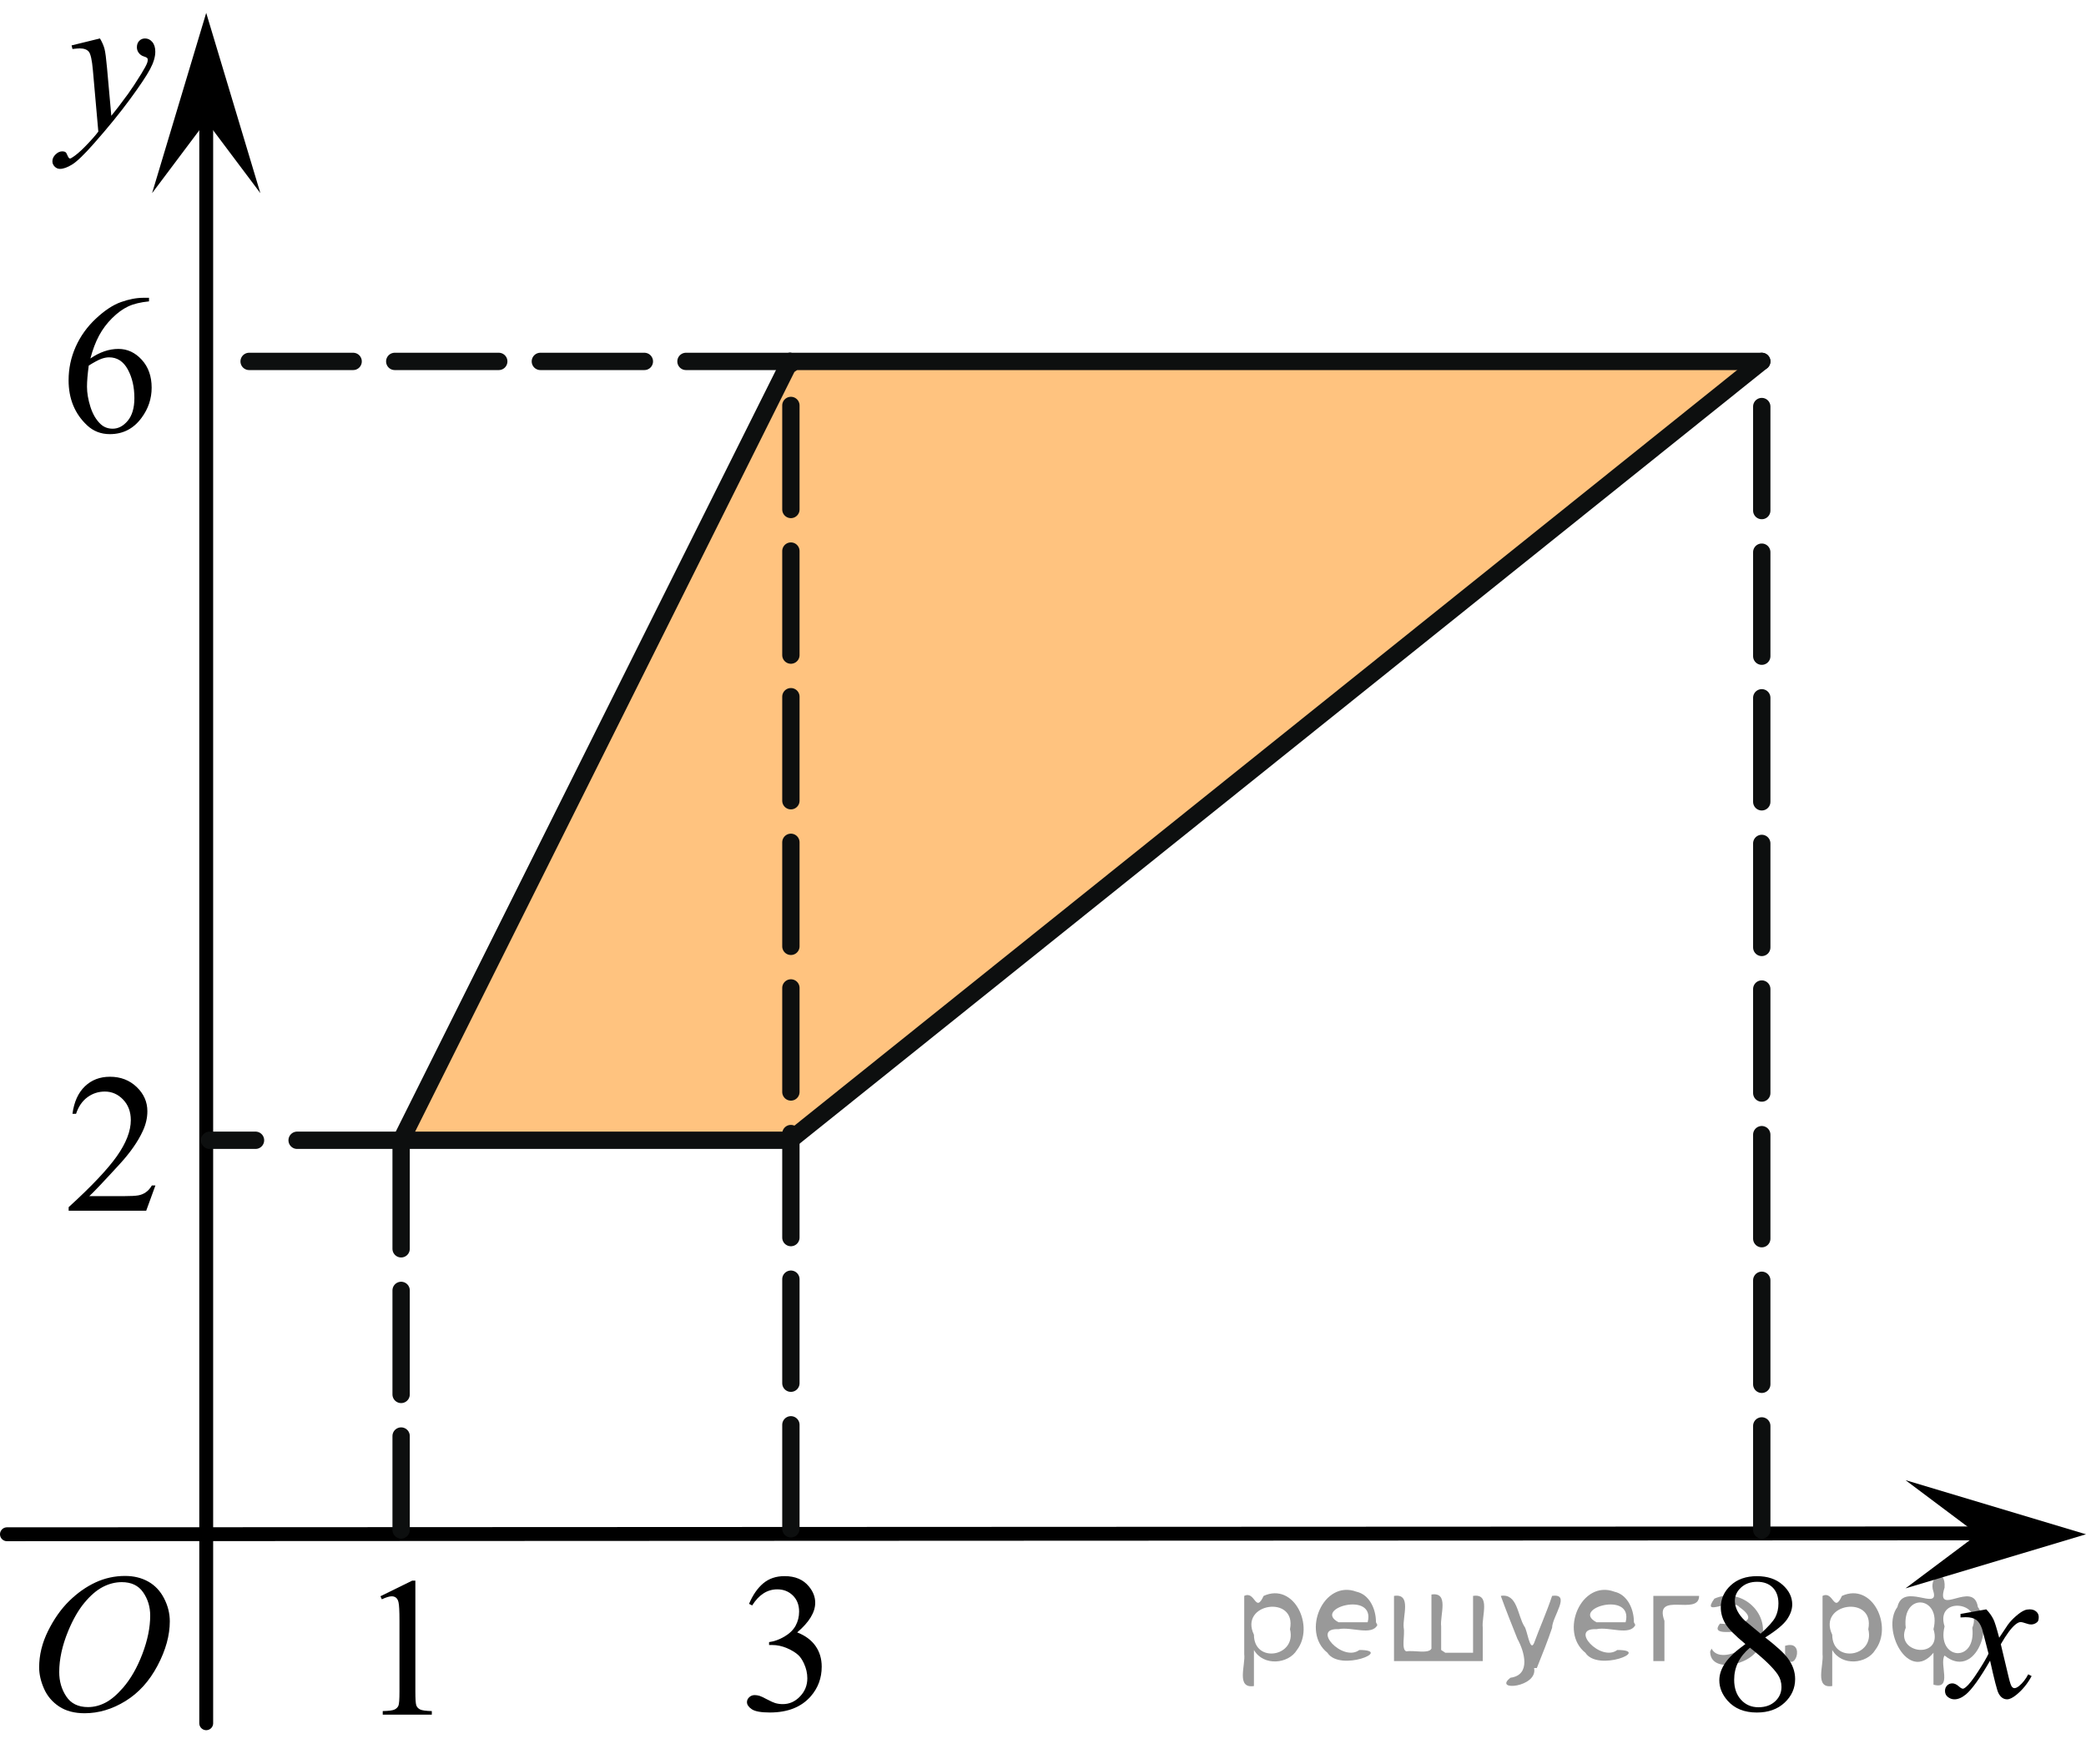
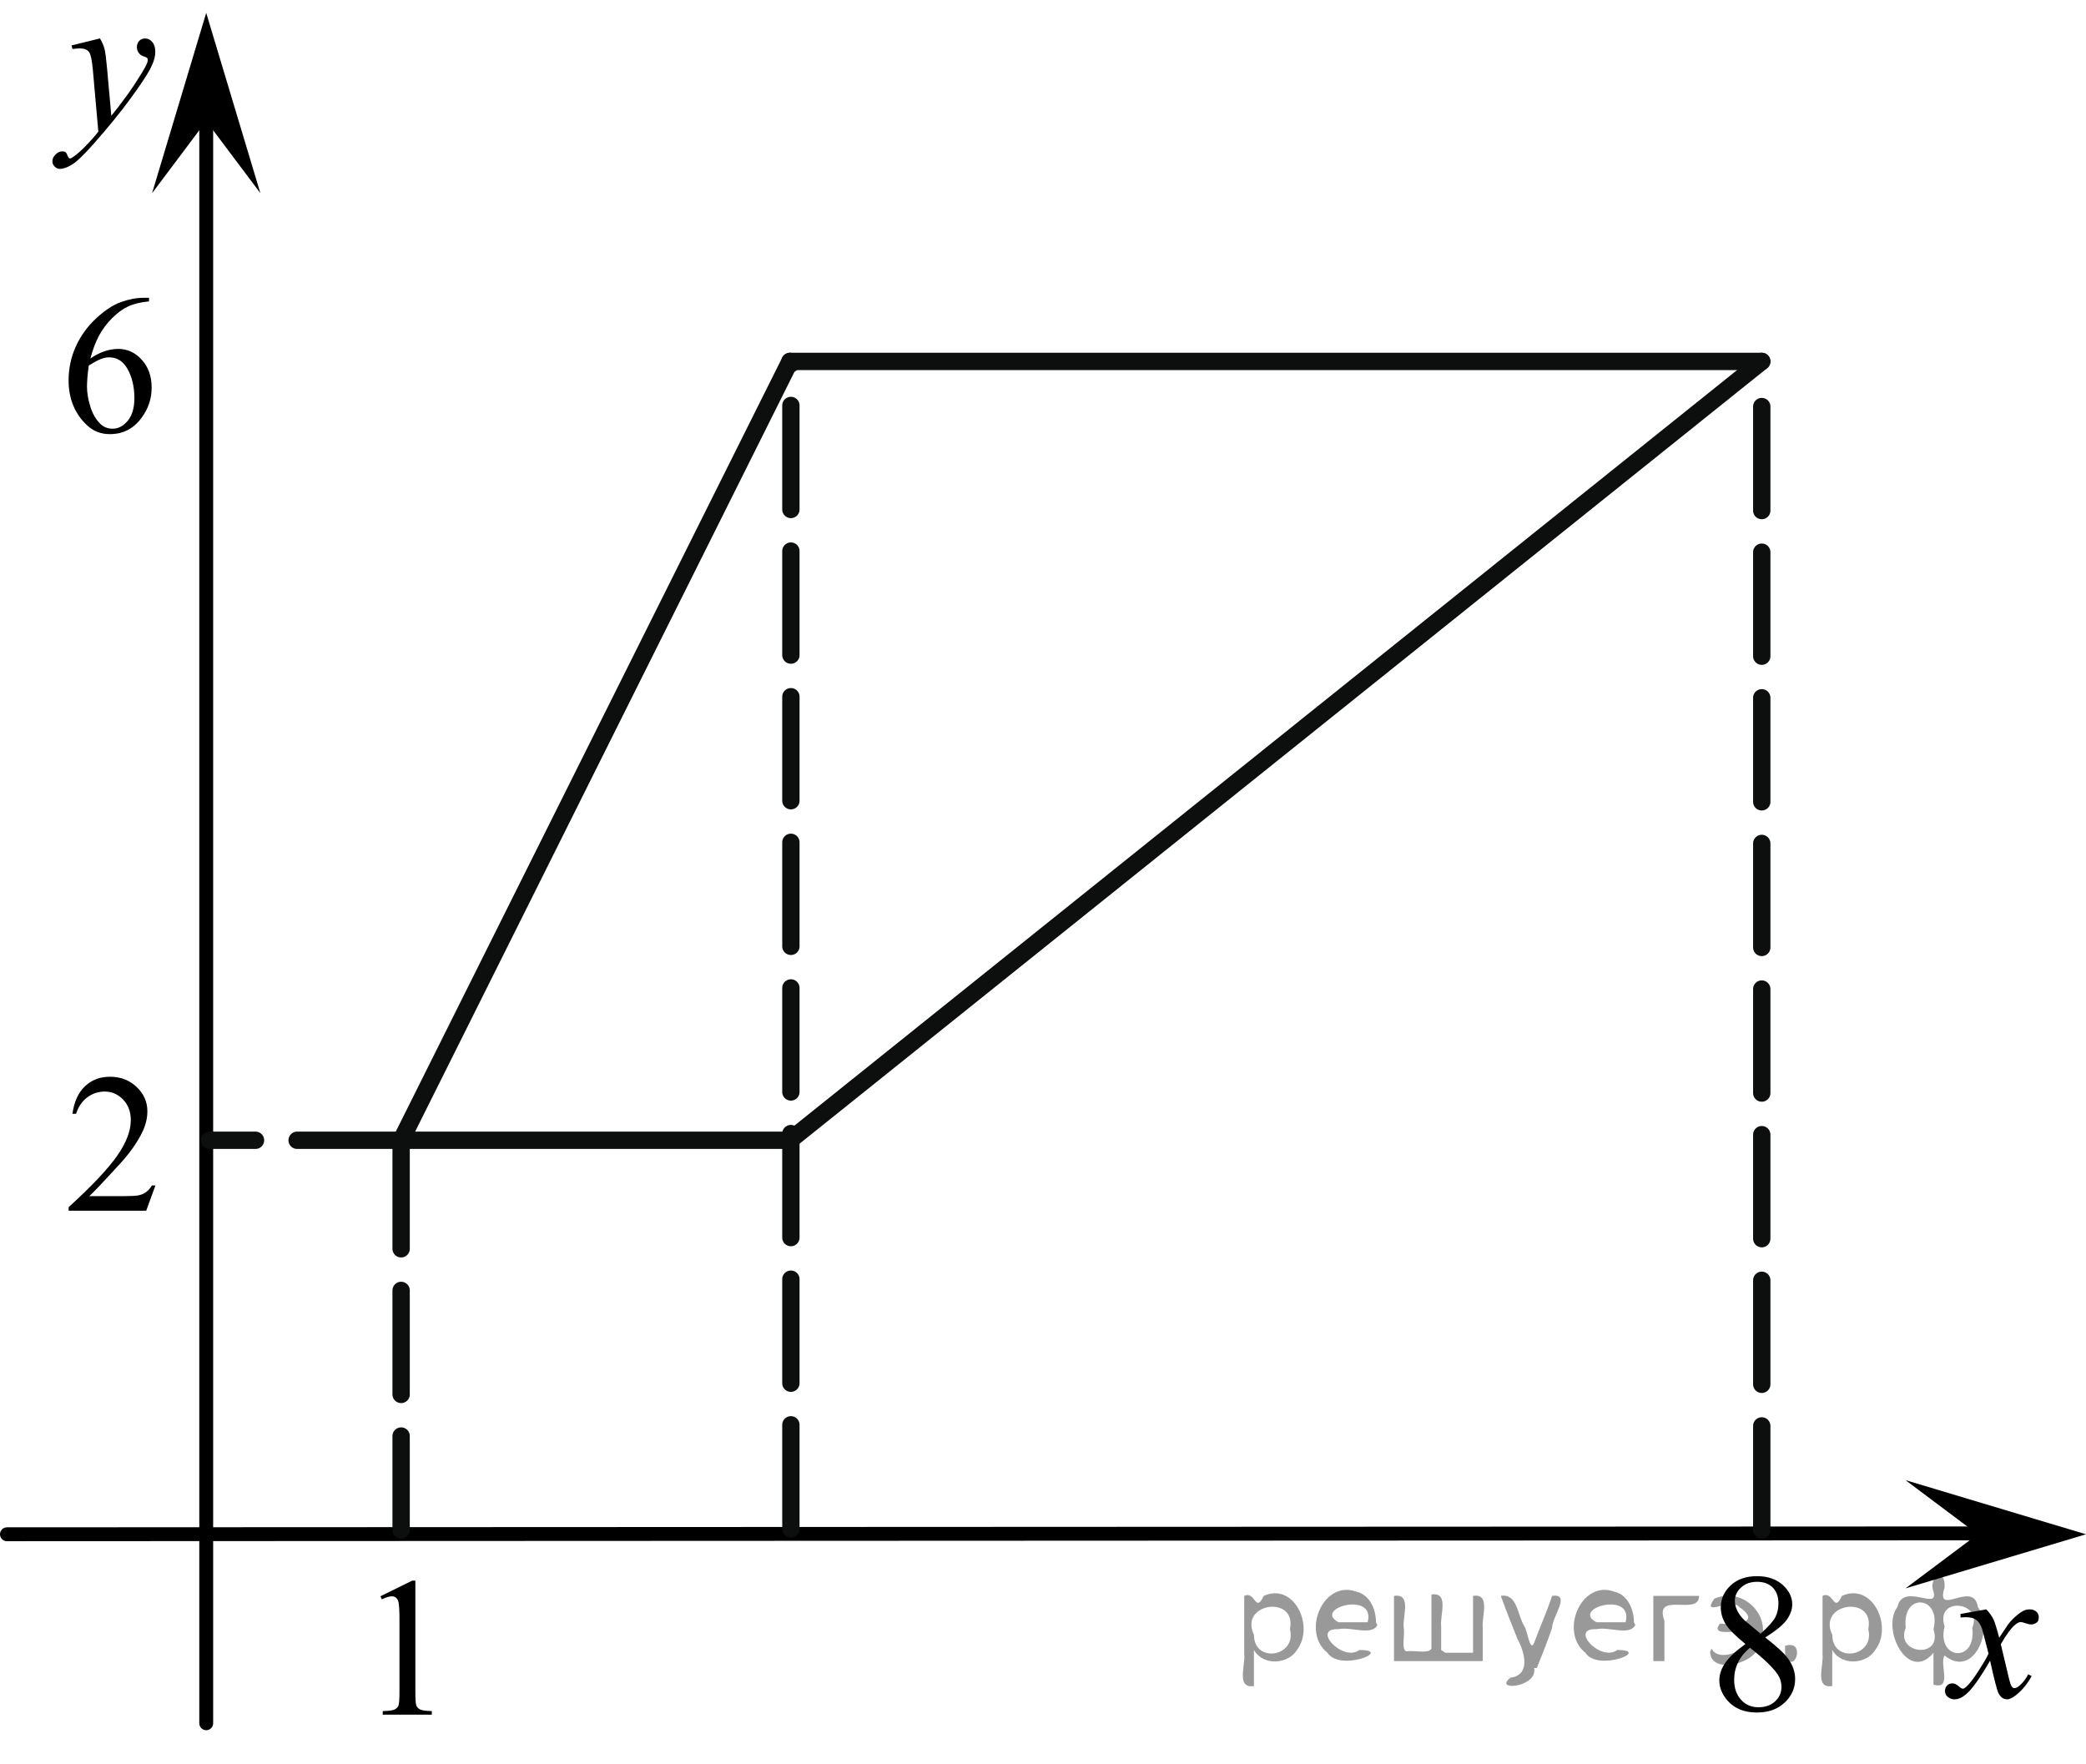
<svg xmlns="http://www.w3.org/2000/svg" xmlns:xlink="http://www.w3.org/1999/xlink" version="1.1" id="Слой_1" x="0px" y="0px" width="150.416px" height="127.214px" viewBox="56.182 3.829 150.416 127.214" enable-background="new 56.182 3.829 150.416 127.214" xml:space="preserve">
  <g>
    <g>
      <defs>
        <rect id="SVGID_1_" x="193.879" y="117.092" width="11.71" height="13" />
      </defs>
      <clipPath id="SVGID_2_">
        <use xlink:href="#SVGID_1_" overflow="visible" />
      </clipPath>
      <g clip-path="url(#SVGID_2_)">
        <path d="M199.409,119.87c0.229,0.241,0.4,0.483,0.518,0.728c0.084,0.166,0.222,0.606,0.412,1.318l0.615-0.922     c0.162-0.223,0.36-0.436,0.595-0.639c0.231-0.203,0.438-0.342,0.614-0.416c0.111-0.047,0.234-0.069,0.37-0.069     c0.2,0,0.359,0.054,0.479,0.161c0.119,0.105,0.178,0.236,0.178,0.391c0,0.178-0.034,0.298-0.104,0.363     c-0.131,0.115-0.279,0.175-0.447,0.175c-0.098,0-0.203-0.021-0.314-0.063c-0.219-0.073-0.365-0.11-0.439-0.11     c-0.111,0-0.244,0.065-0.398,0.194c-0.289,0.242-0.634,0.711-1.033,1.403l0.572,2.402c0.088,0.366,0.163,0.588,0.225,0.659     c0.061,0.072,0.121,0.107,0.182,0.107c0.098,0,0.212-0.053,0.343-0.16c0.256-0.213,0.476-0.492,0.656-0.838l0.245,0.127     c-0.294,0.549-0.667,1.004-1.118,1.367c-0.257,0.205-0.474,0.309-0.65,0.309c-0.261,0-0.468-0.147-0.621-0.44     c-0.099-0.183-0.302-0.964-0.607-2.347c-0.729,1.263-1.31,2.074-1.748,2.438c-0.284,0.232-0.559,0.35-0.824,0.35     c-0.187,0-0.355-0.067-0.511-0.202c-0.111-0.104-0.167-0.239-0.167-0.412c0-0.153,0.051-0.281,0.153-0.384     c0.102-0.104,0.229-0.153,0.378-0.153c0.147,0,0.308,0.073,0.475,0.224c0.121,0.106,0.215,0.16,0.28,0.16     c0.056,0,0.128-0.037,0.216-0.111c0.22-0.177,0.518-0.559,0.895-1.146c0.379-0.586,0.625-1.01,0.741-1.271     c-0.289-1.131-0.444-1.729-0.468-1.795c-0.107-0.304-0.247-0.518-0.42-0.644c-0.172-0.125-0.426-0.188-0.762-0.188     c-0.107,0-0.23,0.006-0.37,0.016v-0.252L199.409,119.87z" />
      </g>
    </g>
  </g>
  <line fill="none" stroke="#000000" stroke-linecap="round" stroke-linejoin="round" stroke-miterlimit="8" x1="56.682" y1="114.455" x2="200.091" y2="114.391" />
  <line fill="none" stroke="#000000" stroke-linecap="round" stroke-linejoin="round" stroke-miterlimit="8" x1="71.052" y1="128.082" x2="71.052" y2="11.629" />
  <g>
    <g>
      <defs>
        <rect id="SVGID_3_" x="57.403" y="3.829" width="13.012" height="15.6" />
      </defs>
      <clipPath id="SVGID_4_">
        <use xlink:href="#SVGID_3_" overflow="visible" />
      </clipPath>
      <g clip-path="url(#SVGID_4_)">
        <path d="M63.39,6.601c0.158,0.27,0.269,0.522,0.329,0.757c0.061,0.235,0.12,0.697,0.182,1.386l0.308,3.435     c0.279-0.335,0.686-0.866,1.216-1.592c0.257-0.354,0.573-0.835,0.95-1.445c0.229-0.373,0.368-0.633,0.42-0.782     c0.027-0.074,0.042-0.151,0.042-0.23c0-0.051-0.017-0.093-0.049-0.125c-0.033-0.033-0.118-0.071-0.256-0.115     c-0.137-0.044-0.251-0.126-0.342-0.245s-0.137-0.255-0.137-0.408c0-0.191,0.056-0.345,0.168-0.461     c0.11-0.116,0.252-0.174,0.419-0.174c0.205,0,0.38,0.085,0.523,0.254c0.146,0.17,0.217,0.404,0.217,0.702     c0,0.368-0.126,0.788-0.378,1.26c-0.251,0.472-0.734,1.197-1.453,2.175c-0.718,0.978-1.587,2.043-2.606,3.198     c-0.703,0.796-1.226,1.297-1.565,1.504s-0.631,0.311-0.873,0.311c-0.145,0-0.271-0.055-0.381-0.164     c-0.108-0.11-0.164-0.236-0.164-0.381c0-0.182,0.075-0.347,0.228-0.496c0.151-0.149,0.314-0.224,0.493-0.224     c0.093,0,0.17,0.021,0.229,0.063c0.037,0.023,0.078,0.089,0.122,0.199c0.045,0.109,0.085,0.183,0.122,0.22     c0.023,0.023,0.052,0.035,0.084,0.035c0.028,0,0.077-0.023,0.146-0.07c0.257-0.158,0.555-0.41,0.896-0.754     c0.447-0.456,0.777-0.829,0.992-1.117L62.88,8.89c-0.064-0.731-0.163-1.175-0.294-1.333c-0.13-0.158-0.349-0.238-0.655-0.238     c-0.099,0-0.272,0.014-0.524,0.042l-0.063-0.258L63.39,6.601z" />
      </g>
    </g>
  </g>
  <line fill="none" stroke="#0D0F0F" stroke-width="1.25" stroke-linecap="round" stroke-linejoin="round" stroke-miterlimit="8" stroke-dasharray="7.5,3" x1="85.106" y1="86.373" x2="85.106" y2="114.143" />
  <line fill="none" stroke="#0D0F0F" stroke-width="1.25" stroke-linecap="round" stroke-linejoin="round" stroke-miterlimit="8" stroke-dasharray="7.5,3" x1="183.218" y1="114.143" x2="183.218" y2="30.343" />
  <line fill="none" stroke="#0D0F0F" stroke-width="1.25" stroke-linecap="round" stroke-linejoin="round" stroke-miterlimit="8" stroke-dasharray="7.5,3" x1="85.106" y1="86.047" x2="71.295" y2="86.047" />
  <g>
    <g>
      <defs>
        <rect id="SVGID_5_" x="81.14" y="114.467" width="9.044" height="15.6" />
      </defs>
      <clipPath id="SVGID_6_">
        <use xlink:href="#SVGID_5_" overflow="visible" />
      </clipPath>
      <g clip-path="url(#SVGID_6_)">
        <path d="M83.615,118.925l2.289-1.125h0.229v7.995c0,0.531,0.021,0.861,0.065,0.991c0.044,0.131,0.136,0.229,0.274,0.301     c0.139,0.069,0.421,0.108,0.847,0.118v0.259H83.78v-0.259c0.444-0.01,0.731-0.047,0.86-0.115c0.13-0.066,0.22-0.158,0.271-0.271     s0.076-0.454,0.076-1.022v-5.11c0-0.688-0.022-1.131-0.069-1.326c-0.031-0.149-0.091-0.26-0.177-0.328     c-0.085-0.07-0.188-0.104-0.309-0.104c-0.171,0-0.409,0.072-0.716,0.216L83.615,118.925z" />
      </g>
    </g>
  </g>
  <g>
    <g>
      <defs>
        <rect id="SVGID_7_" x="107.514" y="114.143" width="11.71" height="16.899" />
      </defs>
      <clipPath id="SVGID_8_">
        <use xlink:href="#SVGID_7_" overflow="visible" />
      </clipPath>
      <g clip-path="url(#SVGID_8_)">
-         <path d="M110.193,119.473c0.271-0.639,0.612-1.131,1.023-1.478c0.412-0.347,0.927-0.521,1.541-0.521     c0.76,0,1.343,0.246,1.747,0.739c0.309,0.368,0.461,0.763,0.461,1.181c0,0.688-0.433,1.4-1.3,2.138     c0.583,0.228,1.022,0.554,1.321,0.978c0.298,0.424,0.447,0.922,0.447,1.494c0,0.819-0.262,1.529-0.783,2.129     c-0.68,0.782-1.665,1.174-2.956,1.174c-0.639,0-1.073-0.08-1.304-0.236c-0.23-0.158-0.347-0.329-0.347-0.51     c0-0.137,0.056-0.254,0.164-0.356c0.109-0.103,0.241-0.153,0.396-0.153c0.116,0,0.233,0.02,0.355,0.057     c0.079,0.022,0.259,0.107,0.538,0.254s0.474,0.233,0.58,0.263c0.172,0.051,0.356,0.077,0.552,0.077     c0.477,0,0.89-0.186,1.24-0.553c0.353-0.367,0.528-0.804,0.528-1.306c0-0.368-0.082-0.727-0.245-1.075     c-0.121-0.261-0.254-0.459-0.398-0.594c-0.199-0.188-0.475-0.355-0.823-0.507c-0.351-0.149-0.706-0.228-1.069-0.228h-0.224     v-0.209c0.367-0.047,0.736-0.18,1.106-0.397s0.641-0.481,0.809-0.789c0.167-0.308,0.251-0.646,0.251-1.013     c0-0.479-0.15-0.866-0.45-1.162c-0.301-0.296-0.675-0.443-1.122-0.443c-0.723,0-1.325,0.387-1.812,1.159L110.193,119.473z" />
-       </g>
+         </g>
    </g>
  </g>
  <g>
    <g>
      <defs>
        <rect id="SVGID_9_" x="177.584" y="114.143" width="11.71" height="16.899" />
      </defs>
      <clipPath id="SVGID_10_">
        <use xlink:href="#SVGID_9_" overflow="visible" />
      </clipPath>
      <g clip-path="url(#SVGID_10_)">
        <path d="M182.038,122.371c-0.751-0.615-1.233-1.107-1.45-1.48s-0.324-0.759-0.324-1.158c0-0.614,0.236-1.146,0.713-1.59     c0.475-0.443,1.105-0.666,1.894-0.666c0.765,0,1.379,0.207,1.846,0.621s0.698,0.887,0.698,1.418c0,0.354-0.126,0.715-0.377,1.082     c-0.252,0.367-0.775,0.801-1.572,1.299c0.819,0.634,1.362,1.131,1.628,1.494c0.354,0.476,0.531,0.976,0.531,1.502     c0,0.664-0.254,1.233-0.762,1.707c-0.508,0.473-1.174,0.709-1.999,0.709c-0.899,0-1.601-0.283-2.104-0.847     c-0.399-0.451-0.602-0.944-0.602-1.479c0-0.418,0.142-0.834,0.423-1.246C180.862,123.324,181.347,122.869,182.038,122.371z      M182.366,122.635c-0.387,0.326-0.674,0.682-0.859,1.065c-0.187,0.384-0.279,0.799-0.279,1.245c0,0.602,0.165,1.082,0.493,1.441     c0.327,0.361,0.745,0.543,1.255,0.543c0.503,0,0.904-0.144,1.209-0.428c0.303-0.283,0.454-0.628,0.454-1.033     c0-0.335-0.09-0.635-0.267-0.9C184.041,124.077,183.372,123.432,182.366,122.635z M183.134,121.624     c0.561-0.503,0.913-0.899,1.063-1.19c0.149-0.291,0.224-0.621,0.224-0.988c0-0.488-0.138-0.871-0.412-1.147     s-0.649-0.416-1.125-0.416s-0.861,0.138-1.159,0.412c-0.3,0.274-0.448,0.597-0.448,0.964c0,0.242,0.063,0.483,0.186,0.727     c0.124,0.242,0.301,0.473,0.527,0.69L183.134,121.624z" />
      </g>
    </g>
  </g>
  <g>
    <g>
      <defs>
        <rect id="SVGID_11_" x="58.419" y="78.126" width="11.711" height="15.601" />
      </defs>
      <clipPath id="SVGID_12_">
        <use xlink:href="#SVGID_11_" overflow="visible" />
      </clipPath>
      <g clip-path="url(#SVGID_12_)">
        <path d="M67.388,89.307l-0.664,1.821h-5.592V90.87c1.646-1.498,2.804-2.724,3.475-3.672c0.671-0.95,1.007-1.818,1.007-2.604     c0-0.601-0.185-1.094-0.553-1.479s-0.81-0.58-1.32-0.58c-0.467,0-0.885,0.137-1.255,0.409c-0.37,0.271-0.646,0.671-0.821,1.197     h-0.259c0.116-0.861,0.416-1.522,0.898-1.983c0.481-0.462,1.084-0.691,1.807-0.691c0.769,0,1.41,0.247,1.926,0.74     c0.516,0.494,0.771,1.075,0.771,1.746c0,0.479-0.111,0.959-0.335,1.438c-0.346,0.754-0.904,1.551-1.679,2.395     c-1.16,1.267-1.885,2.029-2.173,2.29h2.475c0.503,0,0.855-0.019,1.059-0.056s0.386-0.112,0.549-0.228s0.305-0.276,0.427-0.485     H67.388L67.388,89.307z" />
      </g>
    </g>
  </g>
  <g>
    <g>
      <defs>
        <rect id="SVGID_13_" x="58.355" y="21.966" width="11.71" height="16.901" />
      </defs>
      <clipPath id="SVGID_14_">
        <use xlink:href="#SVGID_13_" overflow="visible" />
      </clipPath>
      <g clip-path="url(#SVGID_14_)">
        <path d="M66.927,25.301v0.258c-0.615,0.061-1.117,0.183-1.507,0.367c-0.39,0.184-0.772,0.464-1.152,0.841     s-0.694,0.797-0.943,1.26c-0.249,0.463-0.458,1.014-0.626,1.651c0.671-0.461,1.345-0.691,2.021-0.691     c0.646,0,1.209,0.261,1.684,0.782c0.476,0.521,0.713,1.191,0.713,2.011c0,0.792-0.239,1.513-0.72,2.165     c-0.577,0.792-1.342,1.187-2.292,1.187c-0.647,0-1.197-0.214-1.649-0.642c-0.886-0.833-1.328-1.914-1.328-3.24     c0-0.847,0.17-1.652,0.511-2.416s0.825-1.441,1.458-2.032c0.631-0.591,1.234-0.989,1.813-1.194     c0.577-0.205,1.115-0.307,1.614-0.307H66.927z M62.581,30.188c-0.084,0.628-0.126,1.136-0.126,1.522     c0,0.447,0.082,0.932,0.248,1.456c0.165,0.523,0.411,0.939,0.737,1.246c0.237,0.219,0.525,0.328,0.866,0.328     c0.404,0,0.768-0.19,1.087-0.572c0.318-0.382,0.479-0.926,0.479-1.634c0-0.796-0.158-1.485-0.475-2.067     c-0.317-0.582-0.768-0.873-1.35-0.873c-0.178,0-0.366,0.038-0.569,0.112C63.276,29.781,62.976,29.942,62.581,30.188z" />
      </g>
    </g>
  </g>
-   <polygon opacity="0.5" fill="#FF8800" enable-background="new    " points="113.206,29.96 85.106,86.314 113.146,85.988   183.218,29.829 " />
  <polygon points="198.789,114.457 193.585,110.555 206.597,114.457 193.584,118.356 " />
  <polygon points="71.052,12.558 67.148,17.758 71.051,4.758 74.957,17.757 " />
  <g>
    <g>
      <defs>
        <rect id="SVGID_15_" x="56.195" y="114.143" width="15.614" height="16.9" />
      </defs>
      <clipPath id="SVGID_16_">
        <use xlink:href="#SVGID_15_" overflow="visible" />
      </clipPath>
      <g clip-path="url(#SVGID_16_)">
-         <path d="M65.204,117.461c0.629,0,1.186,0.136,1.67,0.408c0.483,0.271,0.864,0.675,1.139,1.208     c0.275,0.532,0.413,1.086,0.413,1.657c0,1.017-0.295,2.08-0.884,3.194c-0.589,1.115-1.359,1.966-2.311,2.553     c-0.949,0.586-1.934,0.88-2.948,0.88c-0.731,0-1.344-0.161-1.834-0.484c-0.492-0.324-0.855-0.751-1.091-1.281     c-0.234-0.531-0.353-1.045-0.353-1.543c0-0.885,0.213-1.759,0.64-2.622c0.428-0.863,0.936-1.585,1.527-2.165     c0.592-0.579,1.223-1.024,1.894-1.337C63.738,117.617,64.449,117.461,65.204,117.461z M64.967,117.908     c-0.466,0-0.922,0.114-1.367,0.345c-0.444,0.229-0.886,0.607-1.323,1.132c-0.438,0.524-0.832,1.209-1.182,2.056     c-0.429,1.043-0.643,2.027-0.643,2.954c0,0.661,0.17,1.246,0.51,1.756c0.34,0.511,0.862,0.766,1.565,0.766     c0.424,0,0.84-0.104,1.247-0.314c0.408-0.209,0.833-0.566,1.275-1.075c0.555-0.638,1.021-1.45,1.398-2.439     s0.565-1.912,0.565-2.77c0-0.633-0.17-1.191-0.51-1.679C66.164,118.15,65.651,117.908,64.967,117.908z" />
-       </g>
+         </g>
    </g>
  </g>
  <line fill="none" stroke="#0D0F0F" stroke-width="1.25" stroke-linecap="round" stroke-linejoin="round" stroke-miterlimit="8" x1="85.106" y1="86.047" x2="113.146" y2="86.047" />
  <line fill="none" stroke="#0D0F0F" stroke-width="1.25" stroke-linecap="round" stroke-linejoin="round" stroke-miterlimit="8" x1="113.146" y1="29.888" x2="183.218" y2="29.888" />
  <line fill="none" stroke="#0D0F0F" stroke-width="1.25" stroke-linecap="round" stroke-linejoin="round" stroke-miterlimit="8" x1="113.146" y1="86.047" x2="183.218" y2="29.888" />
  <line fill="none" stroke="#0D0F0F" stroke-width="1.25" stroke-linecap="round" stroke-linejoin="round" stroke-miterlimit="8" x1="85.106" y1="86.047" x2="113.146" y2="29.888" />
  <line fill="none" stroke="#0D0F0F" stroke-width="1.25" stroke-linecap="round" stroke-linejoin="round" stroke-miterlimit="8" stroke-dasharray="7.5,3" x1="113.211" y1="114.064" x2="113.211" y2="30.019" />
-   <line fill="none" stroke="#0D0F0F" stroke-width="1.25" stroke-linecap="round" stroke-linejoin="round" stroke-miterlimit="8" stroke-dasharray="7.5,3" x1="113.146" y1="29.888" x2="71.368" y2="29.888" />
  <g style="stroke:none;fill:#000;fill-opacity:0.4">
    <path d="m 146.6,122.9 c 0,0.8 0,1.6 0,2.5 -1.3,0.2 -0.6,-1.5 -0.7,-2.3 0,-1.4 0,-2.8 0,-4.2 0.8,-0.4 0.8,1.3 1.4,0.0 2.2,-1.0 3.7,2.2 2.4,3.9 -0.6,1.0 -2.4,1.2 -3.1,0.0 z m 2.6,-1.6 c 0.5,-2.5 -3.7,-1.9 -2.6,0.4 0.0,2.1 3.1,1.6 2.6,-0.4 z" />
    <path d="m 155.5,121.0 c -0.4,0.8 -1.9,0.1 -2.8,0.3 -2.0,-0.1 0.3,2.4 1.5,1.5 2.5,0.0 -1.4,1.6 -2.3,0.2 -1.9,-1.5 -0.3,-5.3 2.1,-4.4 0.9,0.2 1.4,1.2 1.4,2.2 z m -0.7,-0.2 c 0.6,-2.3 -4.0,-1.0 -2.1,0.0 0.7,0 1.4,-0.0 2.1,-0.0 z" />
    <path d="m 160.4,123.0 c 0.6,0 1.3,0 2.0,0 0,-1.3 0,-2.7 0,-4.1 1.3,-0.2 0.6,1.5 0.7,2.3 0,0.8 0,1.6 0,2.4 -2.1,0 -4.2,0 -6.4,0 0,-1.5 0,-3.1 0,-4.7 1.3,-0.2 0.6,1.5 0.7,2.3 0.1,0.5 -0.2,1.6 0.2,1.7 0.5,-0.1 1.6,0.2 1.8,-0.2 0,-1.3 0,-2.6 0,-3.9 1.3,-0.2 0.6,1.5 0.7,2.3 0,0.5 0,1.1 0,1.7 z" />
    <path d="m 166.8,124.1 c 0.3,1.4 -3.0,1.7 -1.7,0.7 1.5,-0.2 1.0,-1.9 0.5,-2.8 -0.4,-1.0 -0.8,-2.0 -1.2,-3.1 1.2,-0.2 1.2,1.4 1.7,2.2 0.2,0.2 0.4,1.9 0.7,1.2 0.4,-1.1 0.9,-2.2 1.3,-3.4 1.4,-0.2 0.0,1.5 -0.0,2.3 -0.3,0.9 -0.7,1.9 -1.1,2.9 z" />
    <path d="m 174.1,121.0 c -0.4,0.8 -1.9,0.1 -2.8,0.3 -2.0,-0.1 0.3,2.4 1.5,1.5 2.5,0.0 -1.4,1.6 -2.3,0.2 -1.9,-1.5 -0.3,-5.3 2.1,-4.4 0.9,0.2 1.4,1.2 1.4,2.2 z m -0.7,-0.2 c 0.6,-2.3 -4.0,-1.0 -2.1,0.0 0.7,0 1.4,-0.0 2.1,-0.0 z" />
    <path d="m 175.4,123.6 c 0,-1.5 0,-3.1 0,-4.7 1.1,0 2.2,0 3.3,0 0.0,1.5 -3.3,-0.4 -2.5,1.8 0,0.9 0,1.9 0,2.9 -0.2,0 -0.5,0 -0.7,0 z" />
    <path d="m 179.6,122.7 c 0.7,1.4 4.2,-0.8 2.1,-1.2 -0.5,-0.1 -2.2,0.3 -1.5,-0.6 1.0,0.1 3.1,0.0 1.4,-1.2 -0.6,-0.7 -2.8,0.8 -1.8,-0.6 2.0,-0.9 4.2,1.2 3.3,3.2 -0.2,1.5 -3.5,2.3 -3.6,0.7 l 0,-0.1 0,-0.0 0,0 z" />
    <path d="m 184.9,122.5 c 1.6,-0.5 0.6,2.3 -0.0,0.6 -0.0,-0.2 0.0,-0.4 0.0,-0.6 z" />
    <path d="m 188.3,122.9 c 0,0.8 0,1.6 0,2.5 -1.3,0.2 -0.6,-1.5 -0.7,-2.3 0,-1.4 0,-2.8 0,-4.2 0.8,-0.4 0.8,1.3 1.4,0.0 2.2,-1.0 3.7,2.2 2.4,3.9 -0.6,1.0 -2.4,1.2 -3.1,0.0 z m 2.6,-1.6 c 0.5,-2.5 -3.7,-1.9 -2.6,0.4 0.0,2.1 3.1,1.6 2.6,-0.4 z" />
    <path d="m 193.6,121.2 c -0.8,1.9 2.7,2.3 2.0,0.1 0.6,-2.4 -2.3,-2.7 -2.0,-0.1 z m 2.0,4.2 c 0,-0.8 0,-1.6 0,-2.4 -1.8,2.2 -3.8,-1.7 -2.6,-3.3 0.4,-1.8 3.0,0.3 2.6,-1.1 -0.4,-1.1 0.9,-1.8 0.8,-0.3 -0.7,2.2 2.1,-0.6 2.4,1.4 1.2,1.6 -0.3,5.2 -2.4,3.5 -0.4,0.6 0.6,2.5 -0.8,2.1 z m 2.8,-4.2 c 0.8,-1.9 -2.7,-2.3 -2.0,-0.1 -0.6,2.4 2.3,2.7 2.0,0.1 z" />
  </g>
</svg>